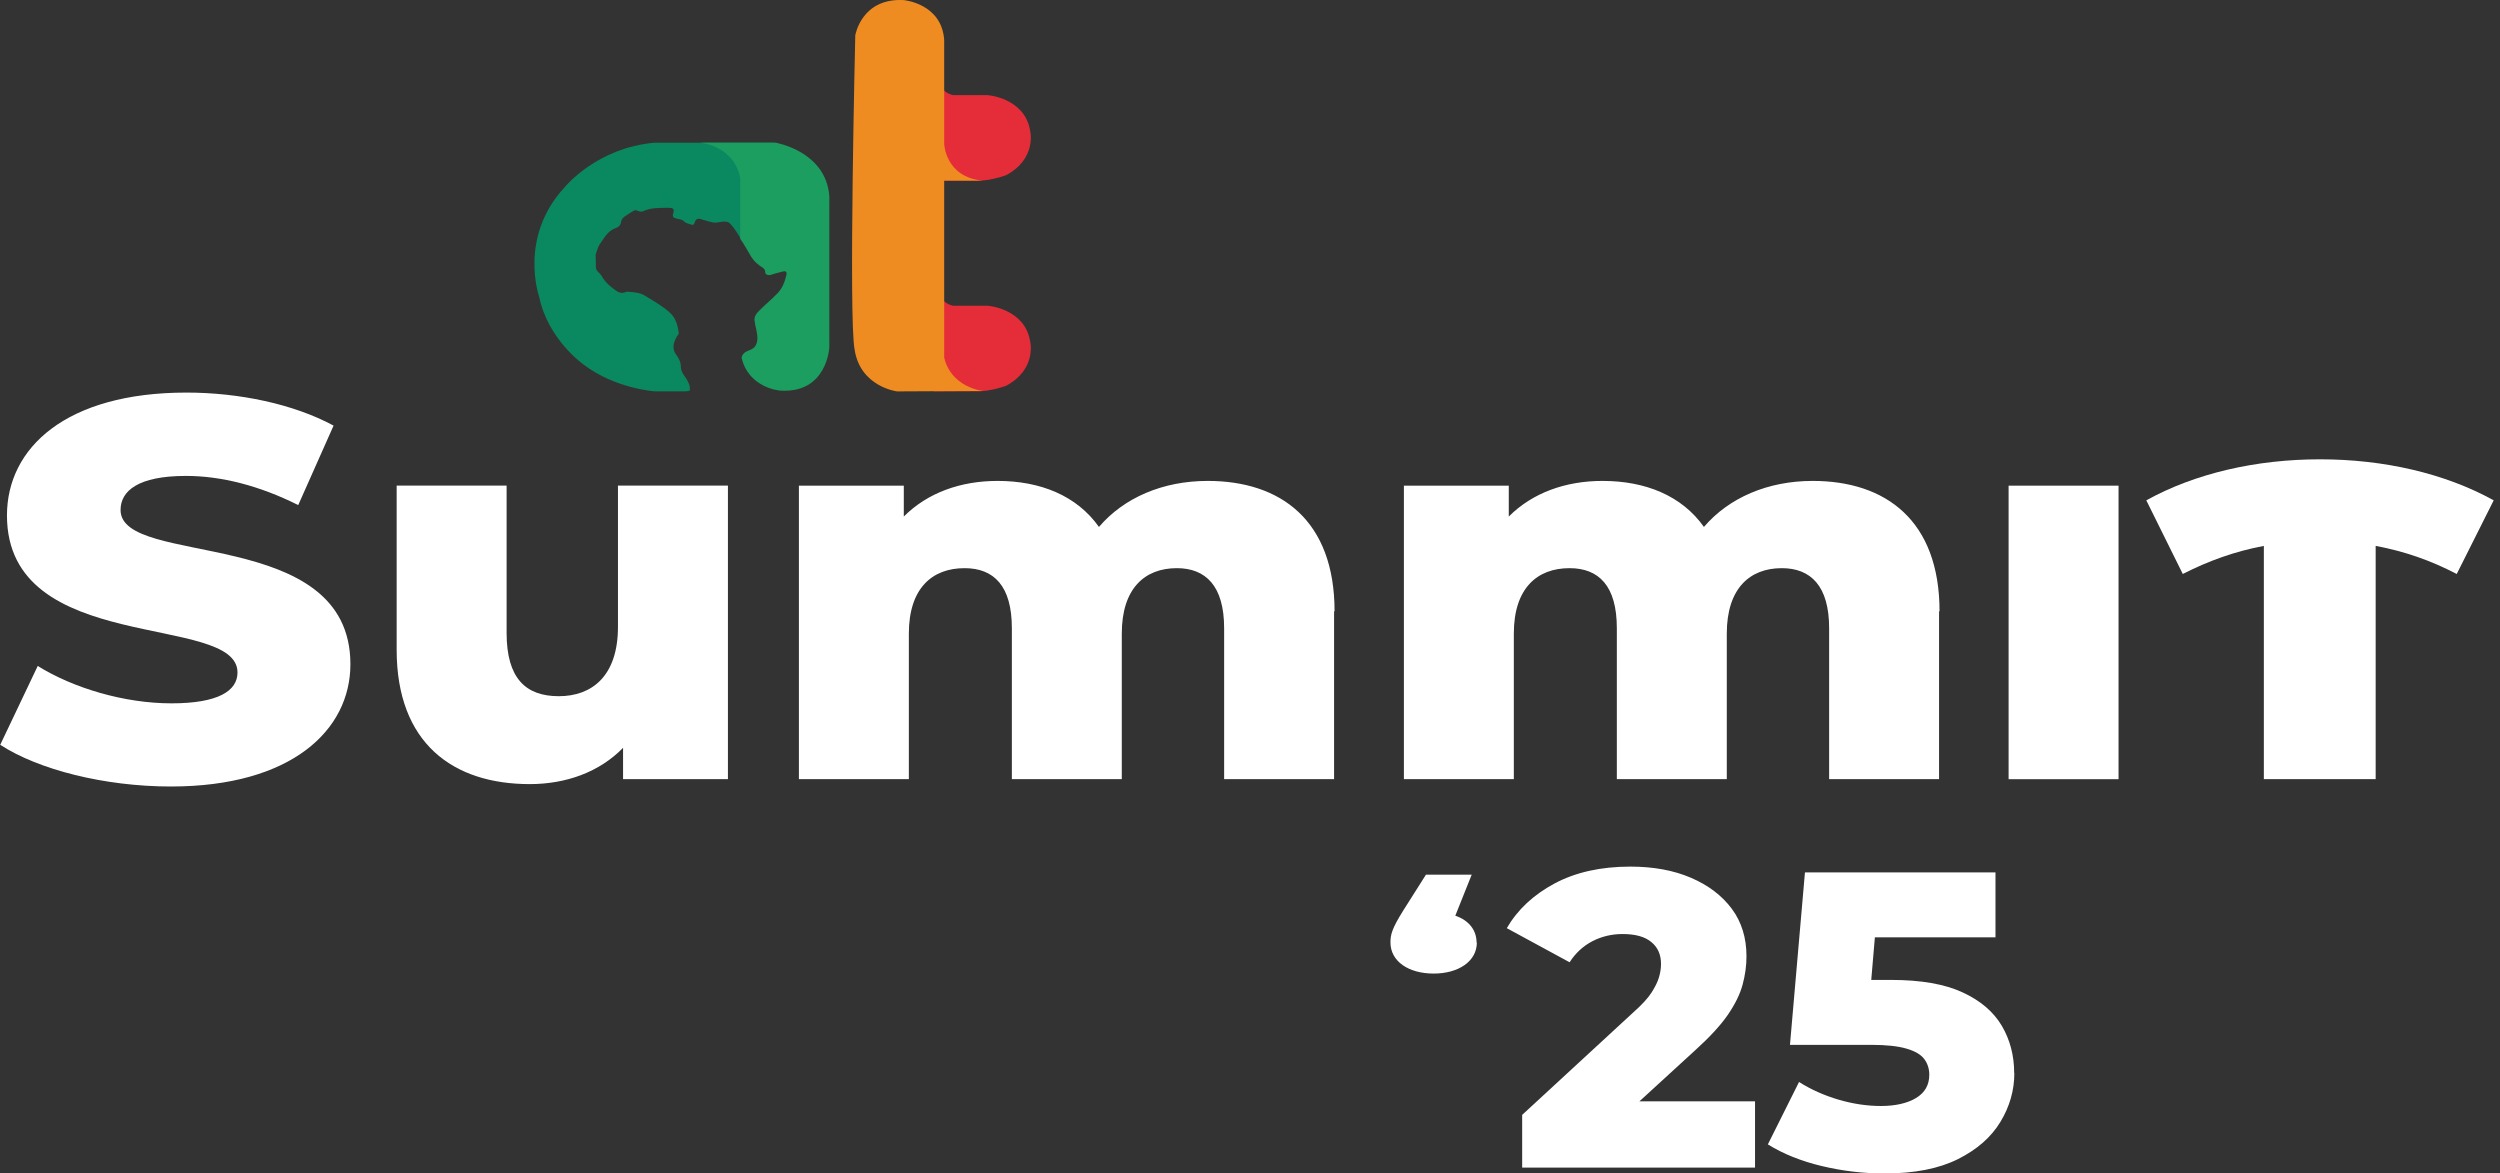
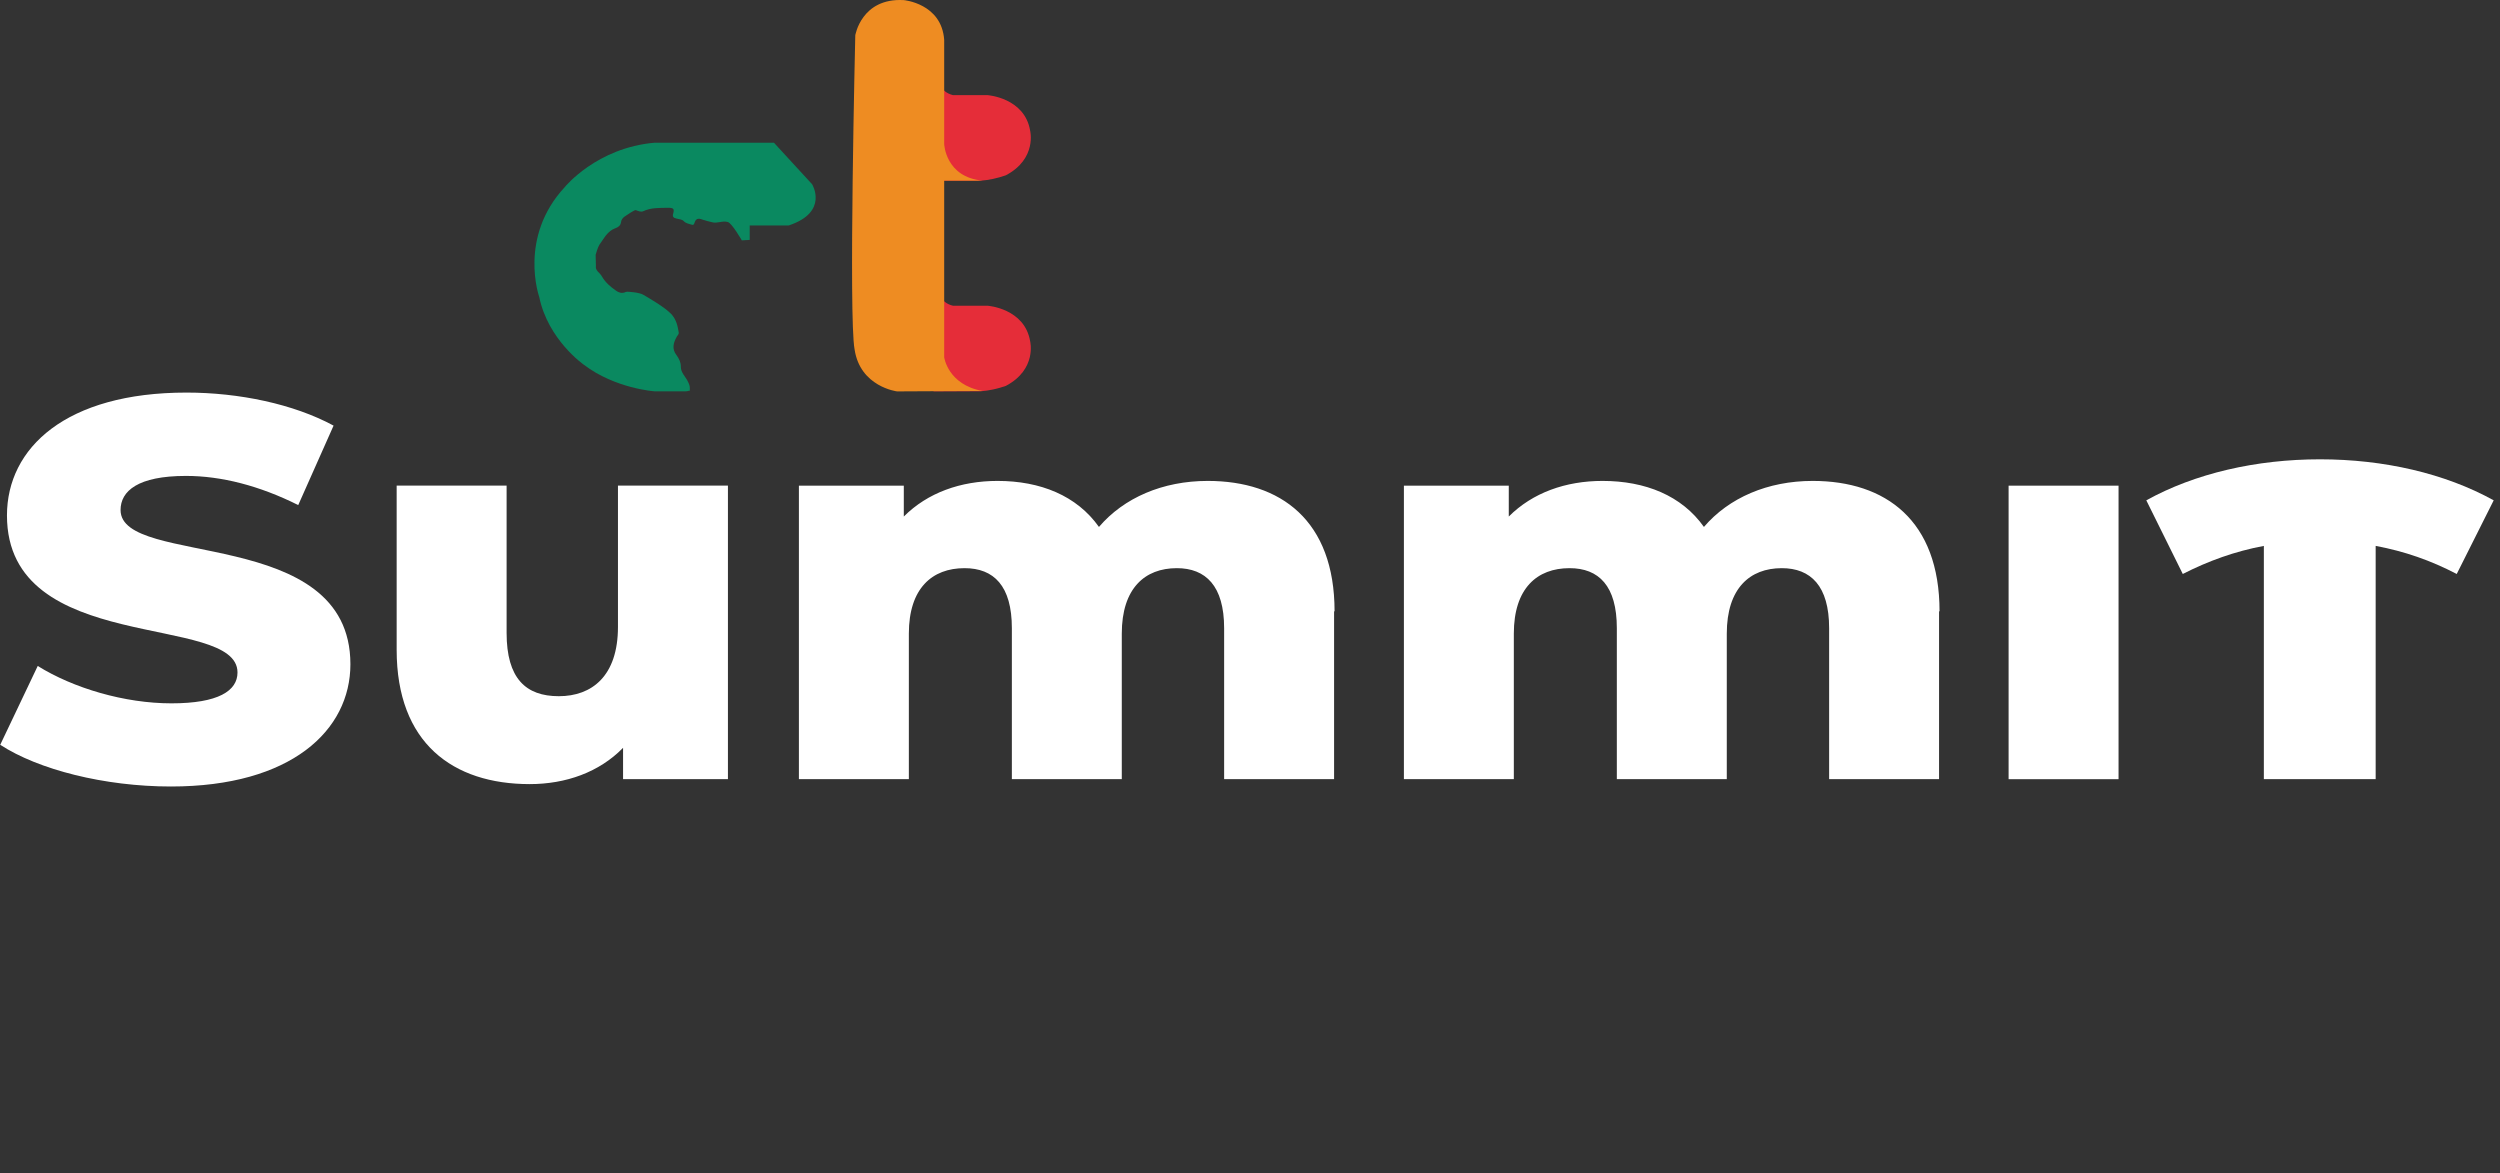
<svg xmlns="http://www.w3.org/2000/svg" width="98" height="46" viewBox="0 0 98 46" fill="none">
  <rect x="0" y="0" width="98" height="46" fill="#333333" stroke="none" />
-   <path d="M68.797 43.174V45.769H59.669V43.703L64.041 39.671C64.364 39.383 64.6 39.129 64.744 38.903C64.888 38.676 64.985 38.477 65.035 38.3C65.086 38.123 65.112 37.952 65.112 37.787C65.112 37.424 64.987 37.138 64.734 36.93C64.484 36.719 64.106 36.614 63.605 36.614C63.181 36.614 62.786 36.708 62.423 36.895C62.061 37.083 61.762 37.358 61.528 37.721L59.066 36.384C59.488 35.657 60.114 35.074 60.941 34.631C61.767 34.192 62.754 33.971 63.906 33.971C64.811 33.971 65.604 34.116 66.284 34.408C66.965 34.699 67.499 35.105 67.885 35.622C68.27 36.14 68.462 36.762 68.462 37.489C68.462 37.852 68.412 38.221 68.311 38.595C68.21 38.97 68.017 39.363 67.733 39.778C67.449 40.191 67.026 40.65 66.467 41.156L64.265 43.172H68.795L68.797 43.174Z" fill="white" />
-   <path d="M78.962 42.067C78.962 42.738 78.78 43.377 78.418 43.974C78.055 44.576 77.5 45.063 76.752 45.437C76.004 45.812 75.045 46 73.873 46C73.046 46 72.228 45.904 71.418 45.71C70.609 45.517 69.902 45.234 69.3 44.86L70.522 42.414C70.992 42.711 71.508 42.941 72.072 43.107C72.635 43.272 73.19 43.355 73.738 43.355C74.286 43.355 74.765 43.251 75.111 43.041C75.456 42.831 75.628 42.53 75.628 42.131C75.628 41.901 75.565 41.698 75.436 41.521C75.307 41.344 75.075 41.205 74.74 41.108C74.404 41.008 73.942 40.958 73.349 40.958H70.167L70.754 34.199H78.223V36.743H73.495L73.353 38.413H74.135C75.296 38.413 76.228 38.575 76.931 38.9C77.634 39.224 78.147 39.663 78.472 40.213C78.795 40.764 78.956 41.381 78.956 42.065L78.962 42.067Z" fill="white" />
  <path d="M31.831 7.219L30.338 5.594H25.666C23.392 5.789 22.143 7.33 22.143 7.33C20.306 9.302 21.138 11.639 21.138 11.639C21.482 13.323 22.886 14.297 22.886 14.297C24.118 15.236 25.656 15.339 25.656 15.339H26.888C26.952 15.339 27.006 15.313 27.051 15.306C27.042 15.28 27.032 15.255 27.042 15.221C27.042 15.136 27.014 15.052 26.978 14.985C26.888 14.773 26.679 14.613 26.688 14.358C26.688 14.197 26.615 14.054 26.516 13.917C26.326 13.672 26.399 13.426 26.535 13.188C26.563 13.146 26.608 13.104 26.608 13.044C26.563 12.783 26.526 12.561 26.328 12.325C26.056 12.037 25.458 11.698 25.232 11.563C25.06 11.453 24.608 11.436 24.589 11.436C24.553 11.436 24.516 11.445 24.49 11.462C24.363 11.504 24.254 11.471 24.146 11.393C23.929 11.24 23.729 11.072 23.594 10.835C23.521 10.691 23.323 10.615 23.359 10.412C23.359 10.403 23.349 9.99 23.349 9.99C23.349 9.99 23.431 9.693 23.493 9.6C23.675 9.355 23.802 9.058 24.136 8.94C24.235 8.907 24.327 8.839 24.344 8.711C24.353 8.626 24.398 8.551 24.48 8.492C24.589 8.416 24.879 8.221 24.924 8.237C25.013 8.27 25.123 8.322 25.213 8.28C25.522 8.136 25.847 8.152 26.172 8.145C26.399 8.145 26.443 8.178 26.389 8.374C26.344 8.508 26.417 8.543 26.526 8.569C26.625 8.595 26.733 8.595 26.806 8.671C26.888 8.756 26.997 8.772 27.105 8.805C27.178 8.831 27.204 8.805 27.223 8.737C27.277 8.567 27.367 8.542 27.541 8.61C27.659 8.652 27.786 8.678 27.913 8.711C28.12 8.77 28.311 8.643 28.528 8.702C28.691 8.745 29.079 9.422 29.079 9.422L29.388 9.405V8.837H30.919C32.505 8.311 31.833 7.219 31.833 7.219H31.831Z" fill="#0A8960" />
  <path d="M36.605 3.162H36.849C36.849 3.162 36.805 3.585 37.356 3.73H38.715C38.715 3.73 40.164 3.832 40.381 5.119C40.381 5.119 40.661 6.221 39.429 6.872C39.112 6.982 38.777 7.058 38.442 7.084H36.595V3.164H36.605V3.162Z" fill="#E52D39" />
  <path d="M36.605 11.417H36.849C36.849 11.417 36.805 11.849 37.356 11.985H38.715C38.715 11.985 40.164 12.087 40.381 13.374C40.381 13.374 40.661 14.476 39.429 15.127C39.112 15.237 38.777 15.313 38.442 15.339H36.595V11.419H36.605V11.417Z" fill="#E52D39" />
-   <path d="M30.439 5.592H27.46C28.919 5.82 29.018 7.005 29.018 7.005V9.359C29.18 9.587 29.308 9.842 29.451 10.071C29.541 10.214 29.668 10.342 29.824 10.443C29.906 10.495 29.996 10.545 29.996 10.672C29.996 10.757 30.104 10.807 30.222 10.774C30.366 10.722 30.521 10.689 30.674 10.646C30.792 10.613 30.856 10.646 30.828 10.774C30.764 11.052 30.665 11.316 30.456 11.519C30.248 11.738 30.003 11.934 29.786 12.153C29.668 12.271 29.551 12.399 29.579 12.576C29.607 12.821 29.706 13.059 29.687 13.312C29.668 13.524 29.588 13.651 29.379 13.727C29.188 13.795 29.098 13.88 29.07 14.024C29.351 15.217 30.573 15.311 30.573 15.311C32.43 15.439 32.51 13.609 32.51 13.609V7.691C32.374 5.929 30.437 5.608 30.437 5.599V5.59L30.439 5.592Z" fill="#1B9E5F" />
  <path d="M33.525 1.393C33.525 1.393 33.761 -0.088 35.426 0.004C35.426 0.004 36.911 0.131 37.012 1.561V5.642C37.012 5.642 37.057 6.946 38.515 7.08H37.012V14.005C37.012 14.005 37.156 15.081 38.515 15.326L35.165 15.343C35.165 15.343 33.716 15.166 33.499 13.692C33.263 12.456 33.527 1.39 33.527 1.39L33.525 1.393Z" fill="#EE8C22" />
  <path d="M0.004 29.206L1.479 26.106C2.883 26.979 4.883 27.571 6.721 27.571C8.559 27.571 9.31 27.08 9.31 26.361C9.31 24.007 0.273 25.726 0.273 20.205C0.273 17.554 2.591 15.389 7.308 15.389C9.372 15.389 11.509 15.837 13.076 16.684L11.691 19.799C10.169 19.038 8.675 18.656 7.289 18.656C5.407 18.656 4.726 19.248 4.726 19.993C4.726 22.262 13.736 20.569 13.736 26.038C13.736 28.628 11.418 30.831 6.701 30.831C4.093 30.831 1.503 30.17 0.009 29.196L0 29.206H0.004Z" fill="white" />
  <path d="M28.535 19.038V30.543H24.424V29.315C23.491 30.272 22.179 30.737 20.765 30.737C17.75 30.737 15.549 29.128 15.549 25.471V19.036H19.859V24.81C19.859 26.596 20.61 27.291 21.906 27.291C23.201 27.291 24.224 26.503 24.224 24.574V19.036H28.534L28.535 19.038Z" fill="white" />
  <path d="M52.296 23.965V30.543H47.986V24.625C47.986 22.965 47.263 22.272 46.13 22.272C44.881 22.272 43.974 23.059 43.974 24.838V30.543H39.665V24.625C39.665 22.965 38.958 22.272 37.809 22.272C36.541 22.272 35.627 23.059 35.627 24.838V30.543H31.317V19.038H35.429V20.248C36.361 19.316 37.655 18.852 39.104 18.852C40.779 18.852 42.209 19.427 43.079 20.656C44.057 19.512 45.578 18.852 47.343 18.852C50.206 18.852 52.315 20.401 52.315 23.965H52.296Z" fill="white" />
  <path d="M76.011 23.965V30.543H71.702V24.625C71.702 22.965 70.978 22.272 69.845 22.272C68.597 22.272 67.69 23.059 67.69 24.838V30.543H63.38V24.625C63.38 22.965 62.674 22.272 61.524 22.272C60.256 22.272 59.342 23.059 59.342 24.838V30.543H55.033V19.038H59.144V20.248C60.077 19.316 61.371 18.852 62.819 18.852C64.495 18.852 65.925 19.427 66.794 20.656C67.772 19.512 69.294 18.852 71.059 18.852C73.919 18.852 76.03 20.401 76.03 23.965H76.011Z" fill="white" />
  <path d="M83.047 19.038H78.737V30.544H83.047V19.038Z" fill="white" />
  <path d="M96.304 22.5C95.281 21.967 94.257 21.611 93.126 21.399V30.543H88.743V21.399C87.611 21.611 86.56 21.991 85.565 22.5L84.135 19.613C86.046 18.555 88.444 18.005 90.944 18.005C93.444 18.005 95.842 18.555 97.753 19.613L96.304 22.5Z" fill="white" />
-   <path d="M57.893 36.944C57.893 37.68 57.177 38.164 56.2 38.164C55.222 38.164 54.506 37.69 54.506 36.944C54.506 36.64 54.56 36.411 55.003 35.699L55.898 34.286H57.691L57.048 35.895C57.564 36.072 57.882 36.444 57.882 36.954L57.891 36.944H57.893Z" fill="white" />
</svg>